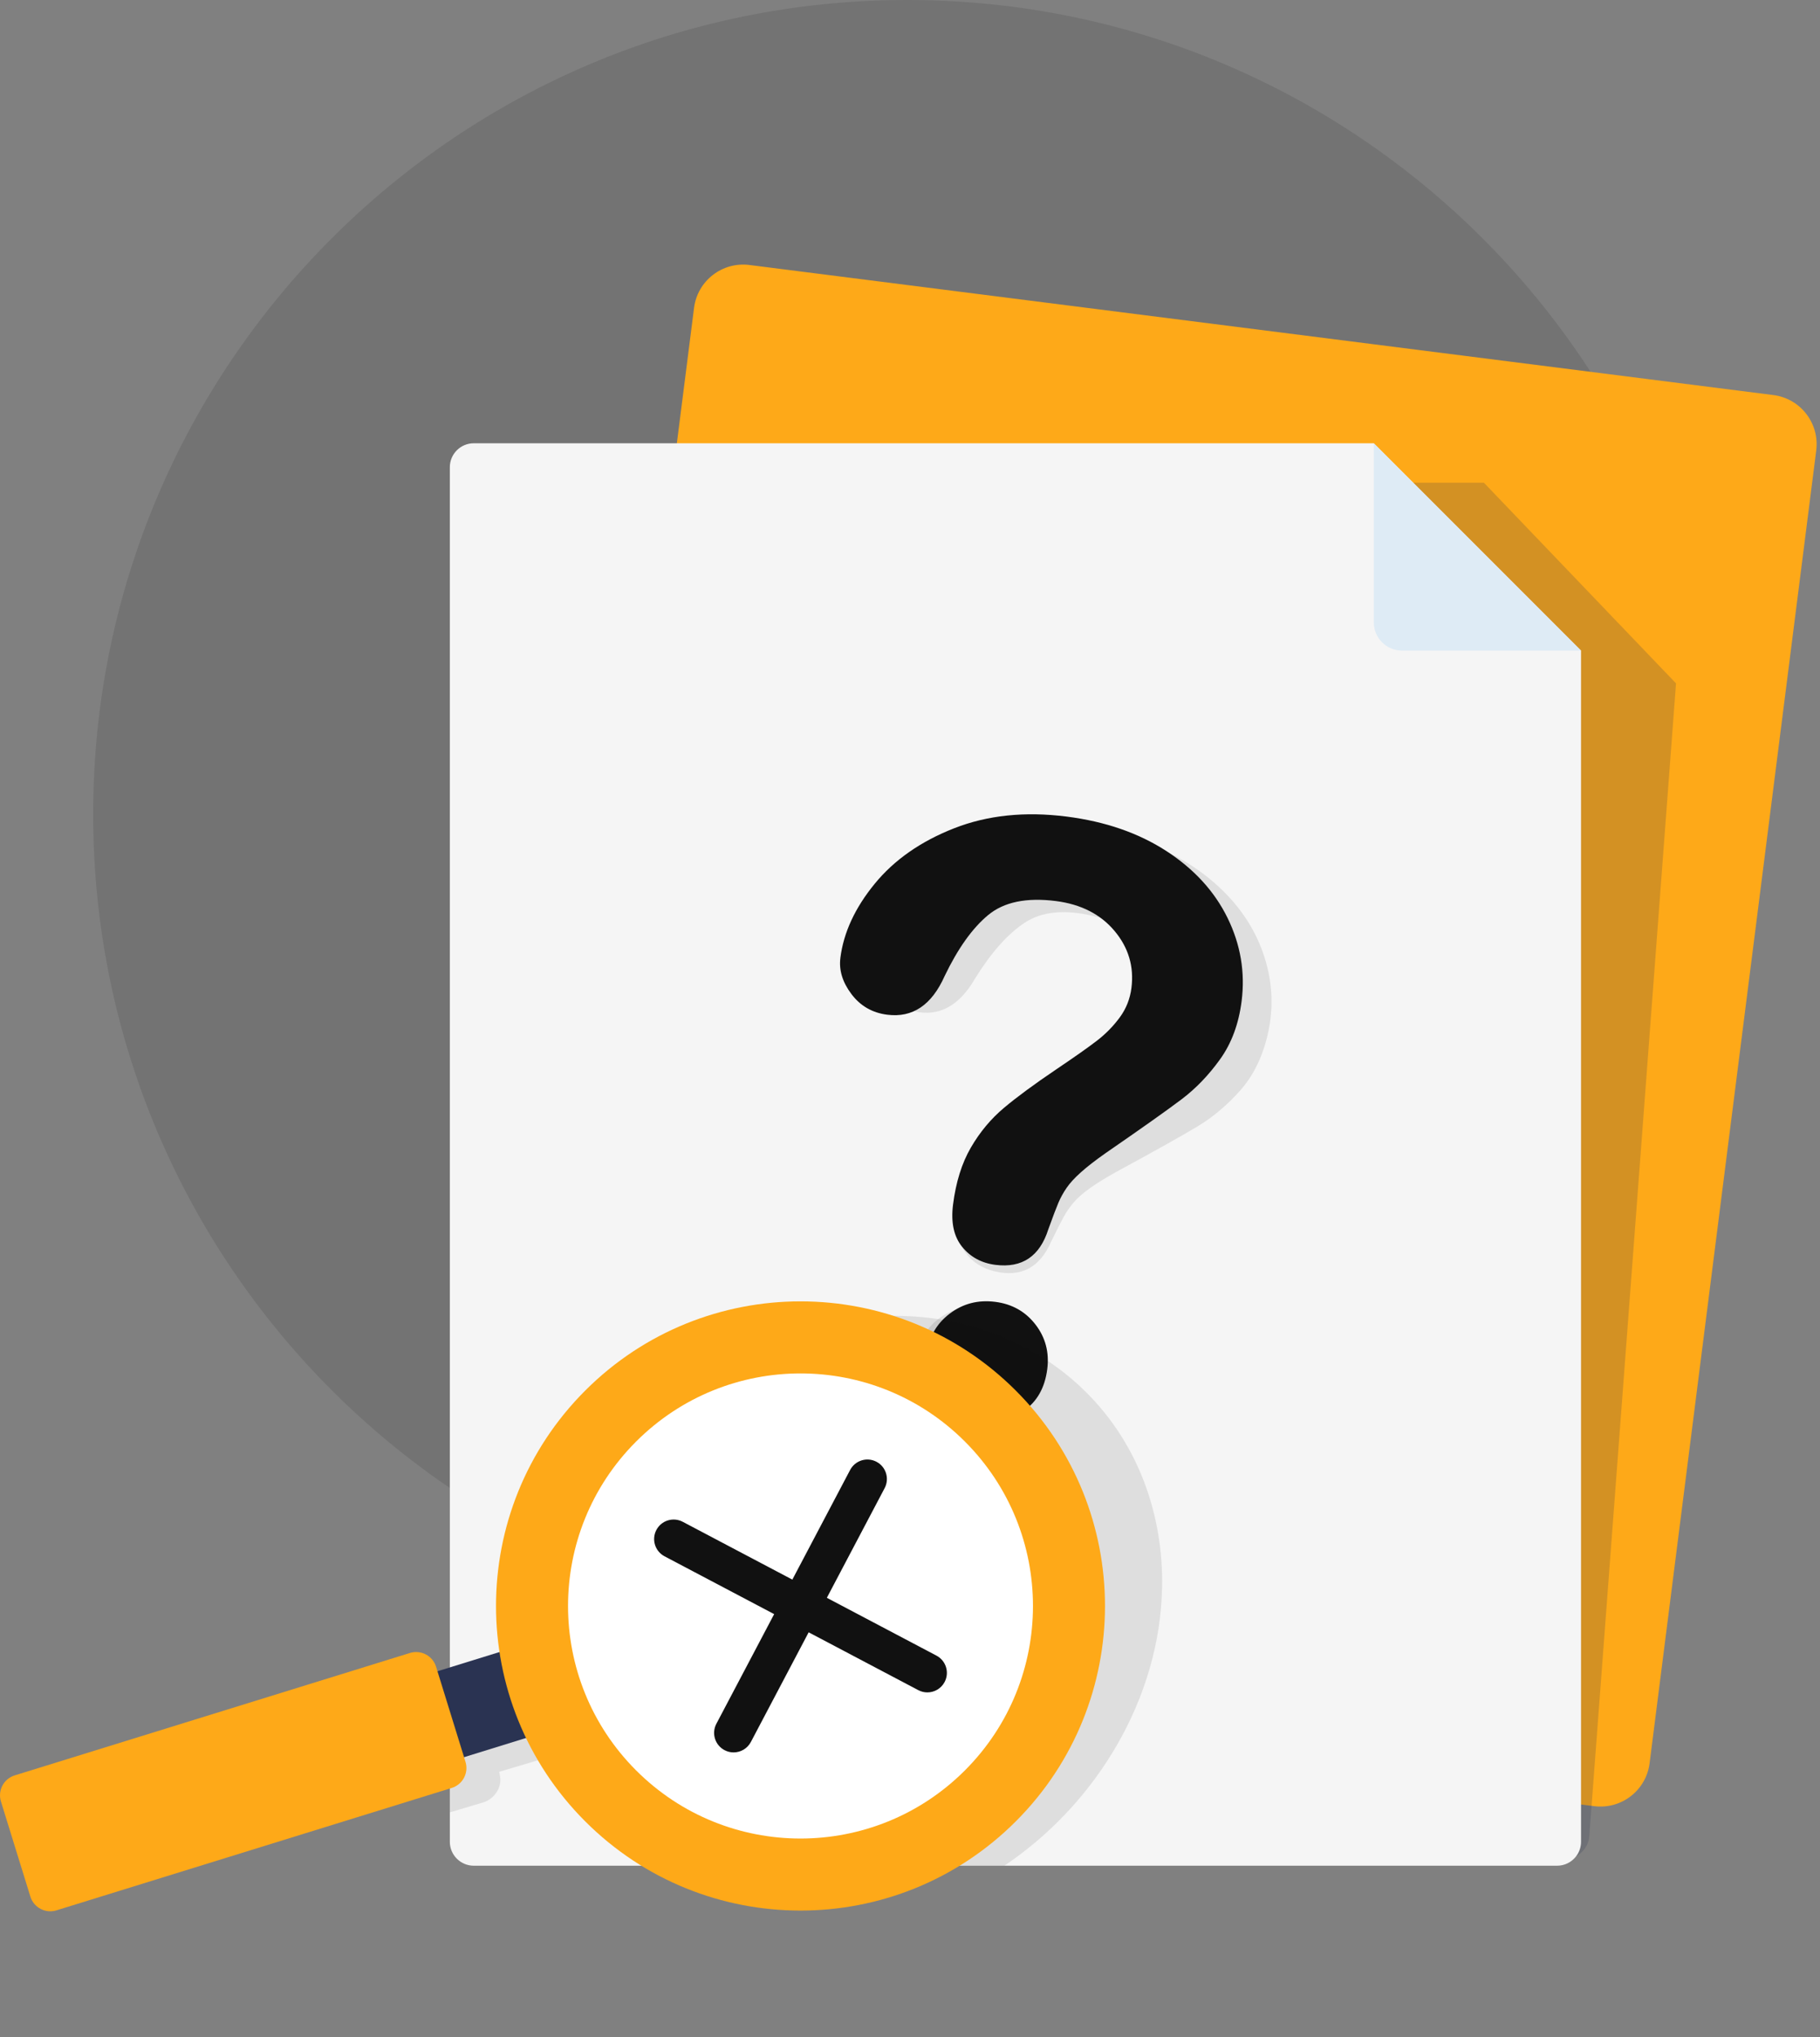
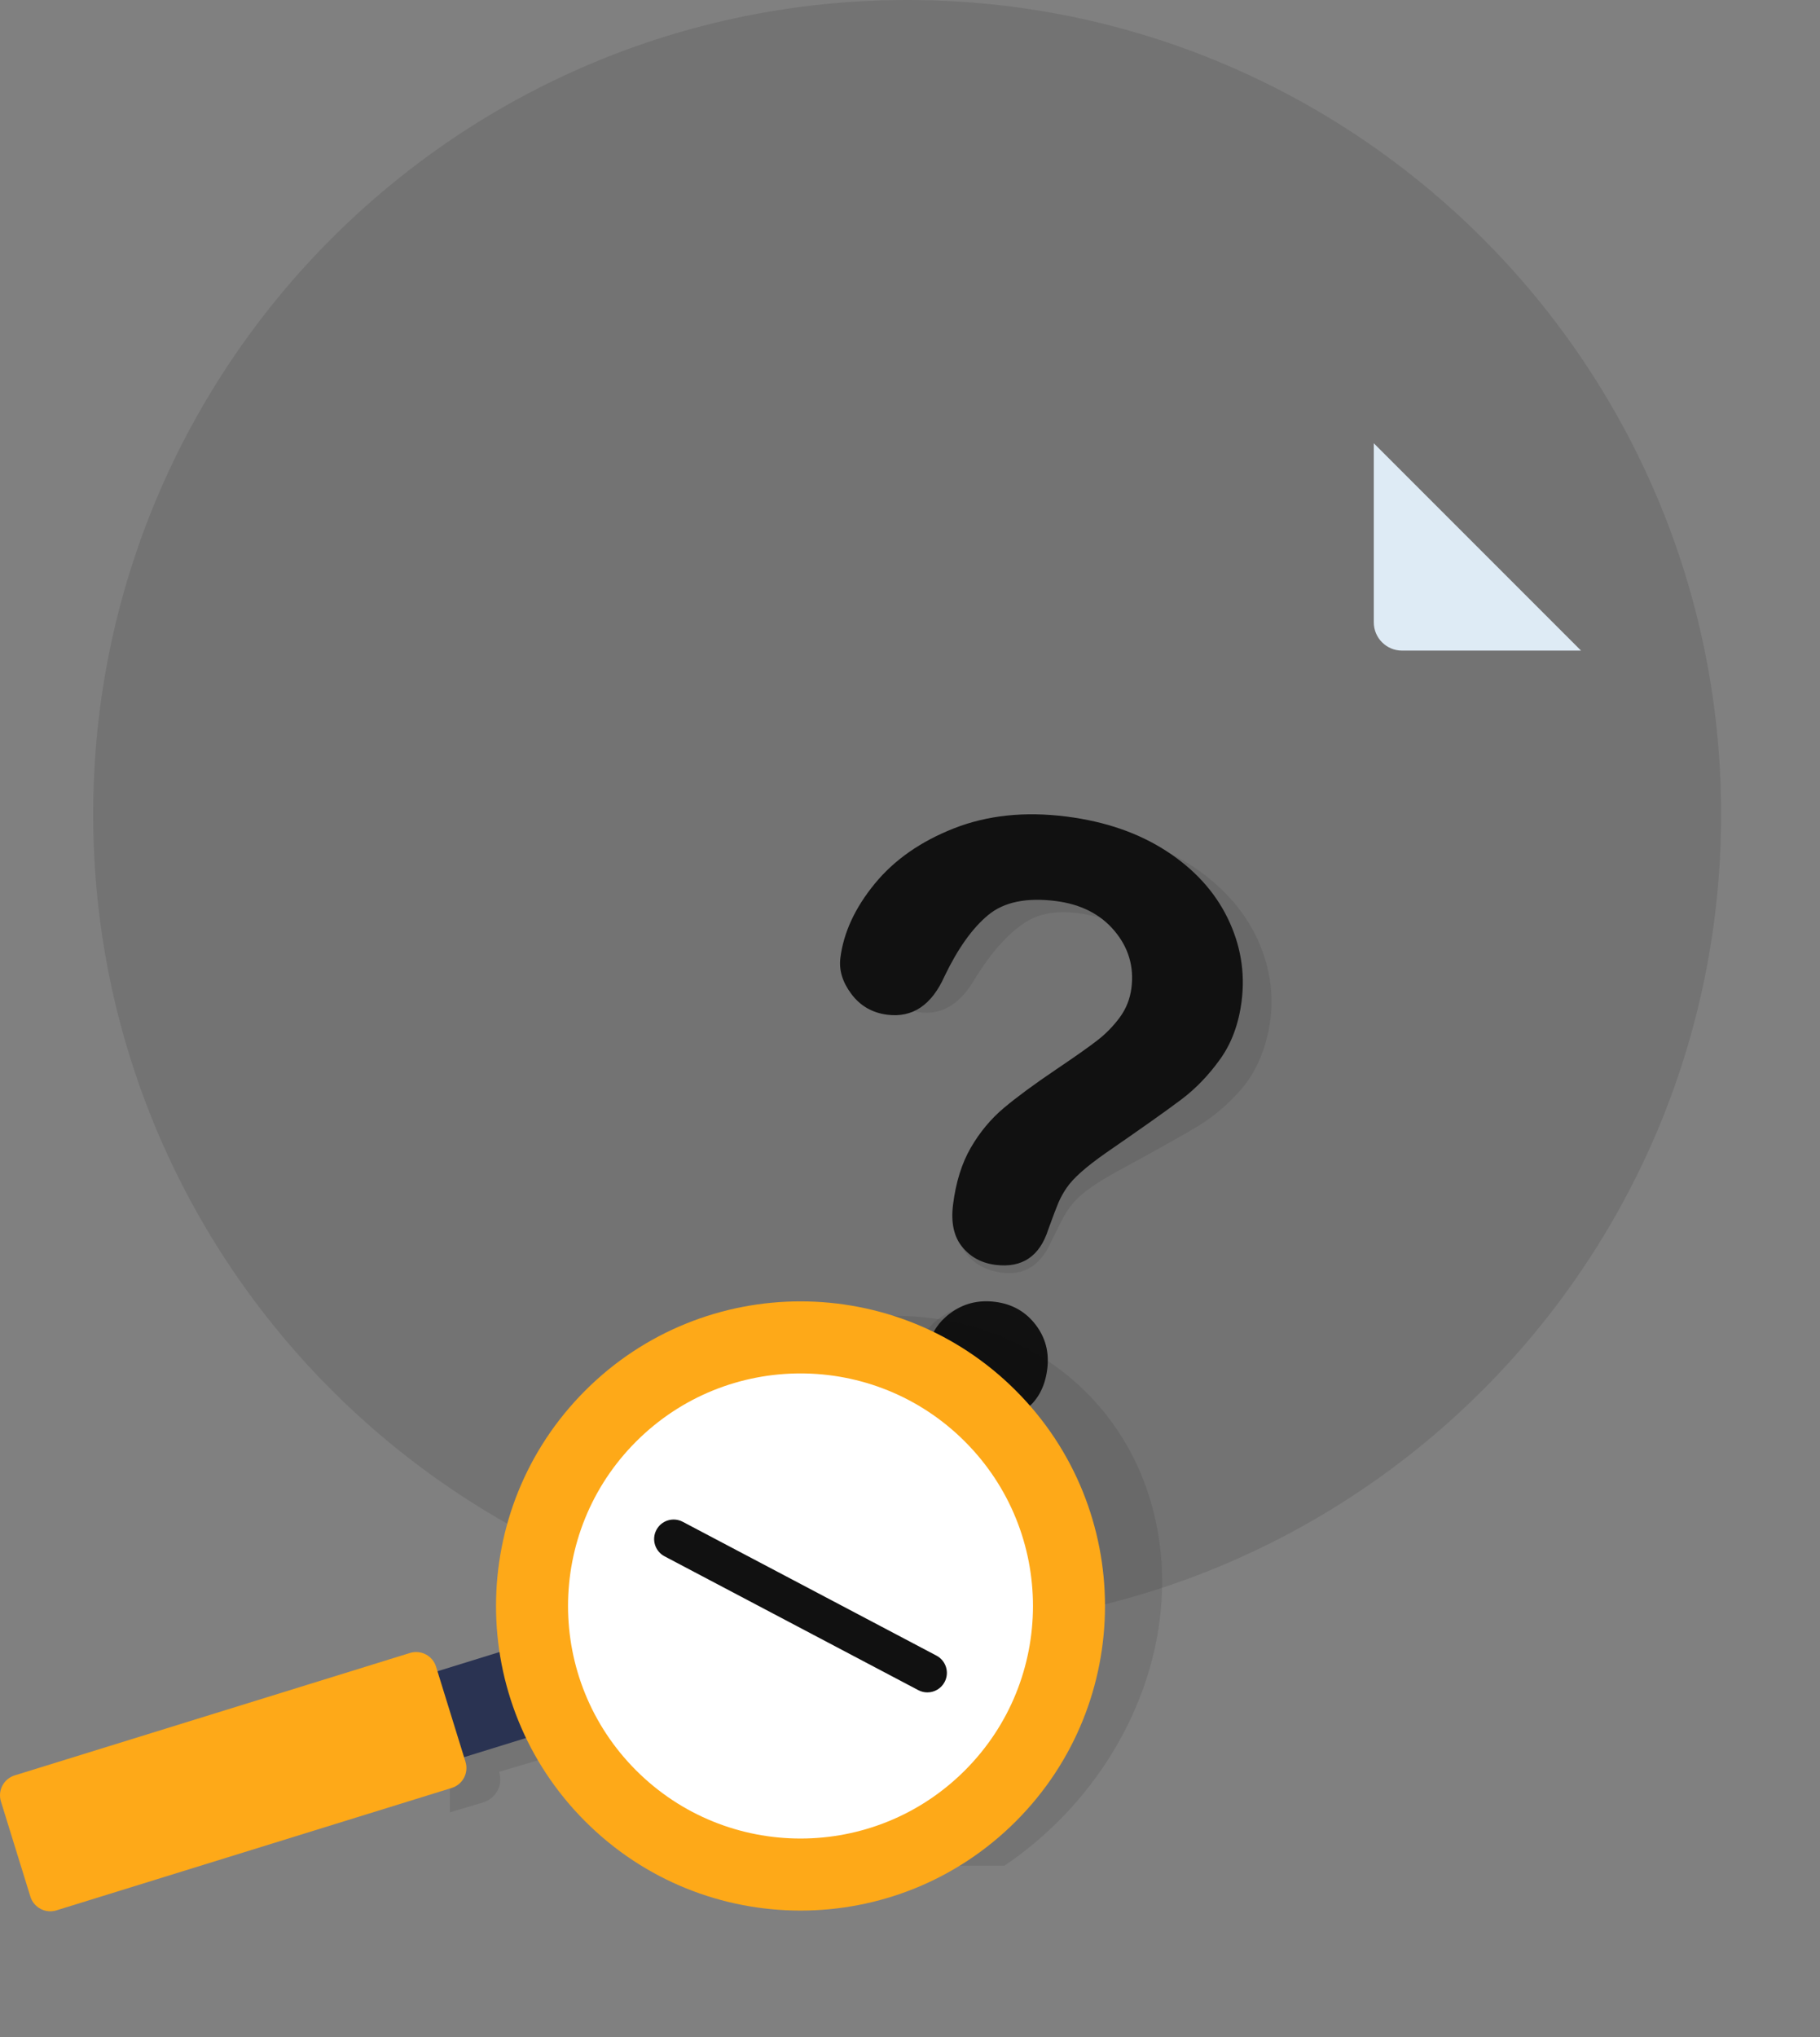
<svg xmlns="http://www.w3.org/2000/svg" width="471" height="527" viewBox="0 0 471 527" fill="none">
  <rect x="0" y="0" width="471" height="527" fill="#808080" stroke="none" />
  <path d="M234.761 421.292C351.098 421.292 445.407 326.982 445.407 210.646C445.407 94.309 351.098 0 234.761 0C118.425 0 24.116 94.309 24.116 210.646C24.116 326.982 118.425 421.292 234.761 421.292Z" fill="#111111" fill-opacity="0.11" />
-   <path d="M412.574 467.239L147.586 433.59C140.567 432.698 135.599 426.286 136.487 419.263L179.612 79.648C180.504 72.628 186.917 67.66 193.94 68.548L458.927 102.197C465.946 103.089 470.915 109.502 470.026 116.525L426.901 456.14C426.009 463.159 419.597 468.128 412.574 467.239Z" fill="#FEA918" />
  <g style="mix-blend-mode:multiply" opacity="0.2">
-     <path d="M384.017 124.867H151.1C147.678 124.867 144.702 127.551 144.453 130.863L118.548 475.066C118.299 478.379 120.869 481.062 124.291 481.062H404.644C408.066 481.062 411.042 478.379 411.29 475.066L433.741 176.785L384.017 124.871V124.867Z" fill="#2A3352" />
-   </g>
-   <path d="M409.159 168.307V476.448C409.159 477.863 408.68 479.172 407.88 480.218C406.746 481.695 404.966 482.645 402.962 482.645H122.609C119.187 482.645 116.413 479.87 116.413 476.448V120.868C116.413 117.446 119.187 114.671 122.609 114.671H355.523L409.155 168.303L409.159 168.307Z" fill="#F5F5F5" />
+     </g>
  <path d="M362.835 168.307H409.159L355.527 114.675V160.999C355.527 165.035 358.799 168.307 362.835 168.307Z" fill="#DEEBF5" />
  <path opacity="0.1" d="M225.957 245.684C227.48 239.251 231.09 233.22 236.784 227.594C242.48 221.965 249.803 217.925 258.757 215.467C267.706 213.008 277.469 213.026 288.038 215.527C297.857 217.852 306.103 221.719 312.764 227.12C319.427 232.524 324.065 238.824 326.692 246.026C329.314 253.229 329.758 260.489 328.027 267.802C326.664 273.561 324.303 278.332 320.94 282.114C317.574 285.895 313.915 288.979 309.95 291.37C305.987 293.757 298.957 297.692 288.862 303.172C286.06 304.727 283.778 306.138 282.014 307.403C280.247 308.667 278.868 309.876 277.881 311.036C276.89 312.195 276.052 313.393 275.366 314.625C274.68 315.857 273.572 318.044 272.042 321.187C269.085 327.927 264.224 330.494 257.449 328.894C253.927 328.059 251.231 326.209 249.375 323.335C247.512 320.464 247.123 316.76 248.195 312.22C249.544 306.529 251.587 301.809 254.335 298.061C257.08 294.313 260.286 291.209 263.945 288.746C267.601 286.286 272.419 283.475 278.388 280.31C283.621 277.54 287.431 275.42 289.82 273.946C292.205 272.472 294.342 270.707 296.227 268.647C298.108 266.586 299.376 264.173 300.036 261.394C301.319 255.975 300.386 250.924 297.237 246.246C294.089 241.565 289.326 238.473 282.964 236.965C275.512 235.201 269.582 235.782 265.168 238.709C260.753 241.633 256.466 246.467 252.292 253.206C248.179 260.316 242.903 263.111 236.469 261.587C232.671 260.69 229.788 258.593 227.815 255.298C225.842 252.007 225.22 248.801 225.96 245.685L225.957 245.684ZM249.185 368.787C245.054 367.81 241.762 365.617 239.315 362.213C236.865 358.809 236.211 354.702 237.348 349.89C238.358 345.622 240.699 342.386 244.368 340.177C248.037 337.969 252.038 337.38 256.374 338.404C260.645 339.414 263.888 341.719 266.111 345.324C268.331 348.924 268.941 352.861 267.931 357.128C266.808 361.873 264.402 365.238 260.716 367.228C257.026 369.214 253.18 369.734 249.185 368.787Z" fill="#111111" />
  <path d="M217.48 247.801C218.314 241.242 221.264 234.863 226.331 228.666C231.398 222.465 238.253 217.672 246.895 214.28C255.534 210.887 265.244 209.871 276.018 211.238C286.028 212.51 294.638 215.483 301.833 220.148C309.031 224.816 314.31 230.589 317.685 237.473C321.055 244.357 322.266 251.53 321.319 258.984C320.573 264.856 318.73 269.85 315.787 273.966C312.841 278.083 309.528 281.537 305.84 284.334C302.151 287.127 295.577 291.785 286.12 298.303C283.498 300.146 281.378 301.791 279.758 303.235C278.135 304.679 276.892 306.028 276.033 307.286C275.17 308.544 274.465 309.823 273.913 311.121C273.361 312.419 272.49 314.711 271.302 317.998C269.076 325.013 264.513 328.081 257.607 327.207C254.017 326.75 251.14 325.196 248.99 322.535C246.833 319.877 246.055 316.236 246.64 311.607C247.378 305.805 248.91 300.895 251.246 296.878C253.578 292.86 256.437 289.434 259.815 286.597C263.19 283.764 267.683 280.459 273.284 276.679C278.194 273.37 281.758 270.859 283.977 269.14C286.193 267.422 288.13 265.44 289.786 263.192C291.439 260.944 292.444 258.41 292.806 255.577C293.508 250.053 292.046 245.128 288.419 240.811C284.793 236.489 279.729 233.919 273.244 233.093C265.647 232.128 259.812 233.334 255.732 236.712C251.652 240.087 247.901 245.348 244.464 252.491C241.126 259.997 236.176 263.335 229.618 262.501C225.746 262.011 222.657 260.231 220.346 257.164C218.036 254.1 217.078 250.978 217.484 247.801H217.48ZM253.615 367.751C249.403 367.217 245.897 365.386 243.104 362.26C240.307 359.134 239.222 355.12 239.843 350.214C240.395 345.863 242.38 342.397 245.795 339.813C249.21 337.228 253.125 336.219 257.545 336.778C261.899 337.33 265.369 339.279 267.961 342.628C270.549 345.973 271.573 349.822 271.021 354.173C270.407 359.01 268.37 362.611 264.915 364.98C261.457 367.345 257.688 368.27 253.615 367.751Z" fill="#111111" />
  <path opacity="0.1" d="M300.732 410.759C300.458 424.97 296.25 439.012 288.99 451.544C282.38 462.976 273.222 473.154 262.199 481.062C261.45 481.599 260.693 482.126 259.925 482.645H166.363C165.727 482.133 165.106 481.607 164.491 481.062C156.211 473.801 149.751 464.431 145.876 453.383L129.19 458.352L129.406 459.54C129.921 462.388 127.94 465.411 124.982 466.292L119.081 468.051H119.078L116.42 468.844V432.044L118.668 431.375C119.787 431.042 120.884 431.064 121.845 431.371C123.432 431.879 124.642 433.162 124.96 434.932L125.176 436.124L141.638 431.221L141.861 431.155C141.605 421.262 143.284 411.395 146.603 402.007C156.017 375.377 178.621 352.597 207.679 343.944C250.91 331.075 292.05 354.341 299.57 395.916C300.462 400.844 300.842 405.813 300.74 410.759H300.732Z" fill="#111111" />
  <path d="M143.251 447.399L136.37 425.17L110.358 433.222L117.239 455.451L143.251 447.399Z" fill="#2A3352" />
  <path d="M7.861 490.637L0.243 466.029C-0.639 463.181 0.955 460.161 3.8 459.28L106.099 427.609C108.947 426.728 111.967 428.322 112.848 431.166L120.467 455.774C121.348 458.622 119.754 461.642 116.91 462.523L14.61 494.194C11.762 495.075 8.742 493.481 7.861 490.637Z" fill="#FEA918" />
  <path d="M262.883 471.172C293.656 440.399 293.656 390.506 262.883 359.733C232.11 328.96 182.217 328.96 151.444 359.733C120.671 390.506 120.671 440.399 151.444 471.172C182.217 501.945 232.11 501.945 262.883 471.172Z" fill="#FEA918" />
  <path d="M249.704 457.993C273.199 434.498 273.199 396.406 249.704 372.912C226.21 349.417 188.117 349.417 164.623 372.912C141.128 396.406 141.128 434.498 164.623 457.993C188.117 481.487 226.21 481.487 249.704 457.993Z" fill="white" />
-   <path d="M189.849 453.332C189.055 453.332 188.251 453.146 187.498 452.747C185.034 451.446 184.087 448.397 185.388 445.929L220.01 380.258C221.311 377.794 224.364 376.847 226.828 378.148C229.292 379.45 230.239 382.499 228.938 384.967L194.316 450.638C193.413 452.352 191.658 453.332 189.849 453.332Z" fill="#111111" />
  <path d="M239.993 437.809C239.2 437.809 238.395 437.623 237.642 437.224L171.975 402.603C169.511 401.301 168.564 398.252 169.866 395.785C171.163 393.32 174.216 392.374 176.684 393.675L242.351 428.297C244.815 429.598 245.762 432.647 244.461 435.115C243.558 436.829 241.806 437.809 239.993 437.809Z" fill="#111111" />
</svg>